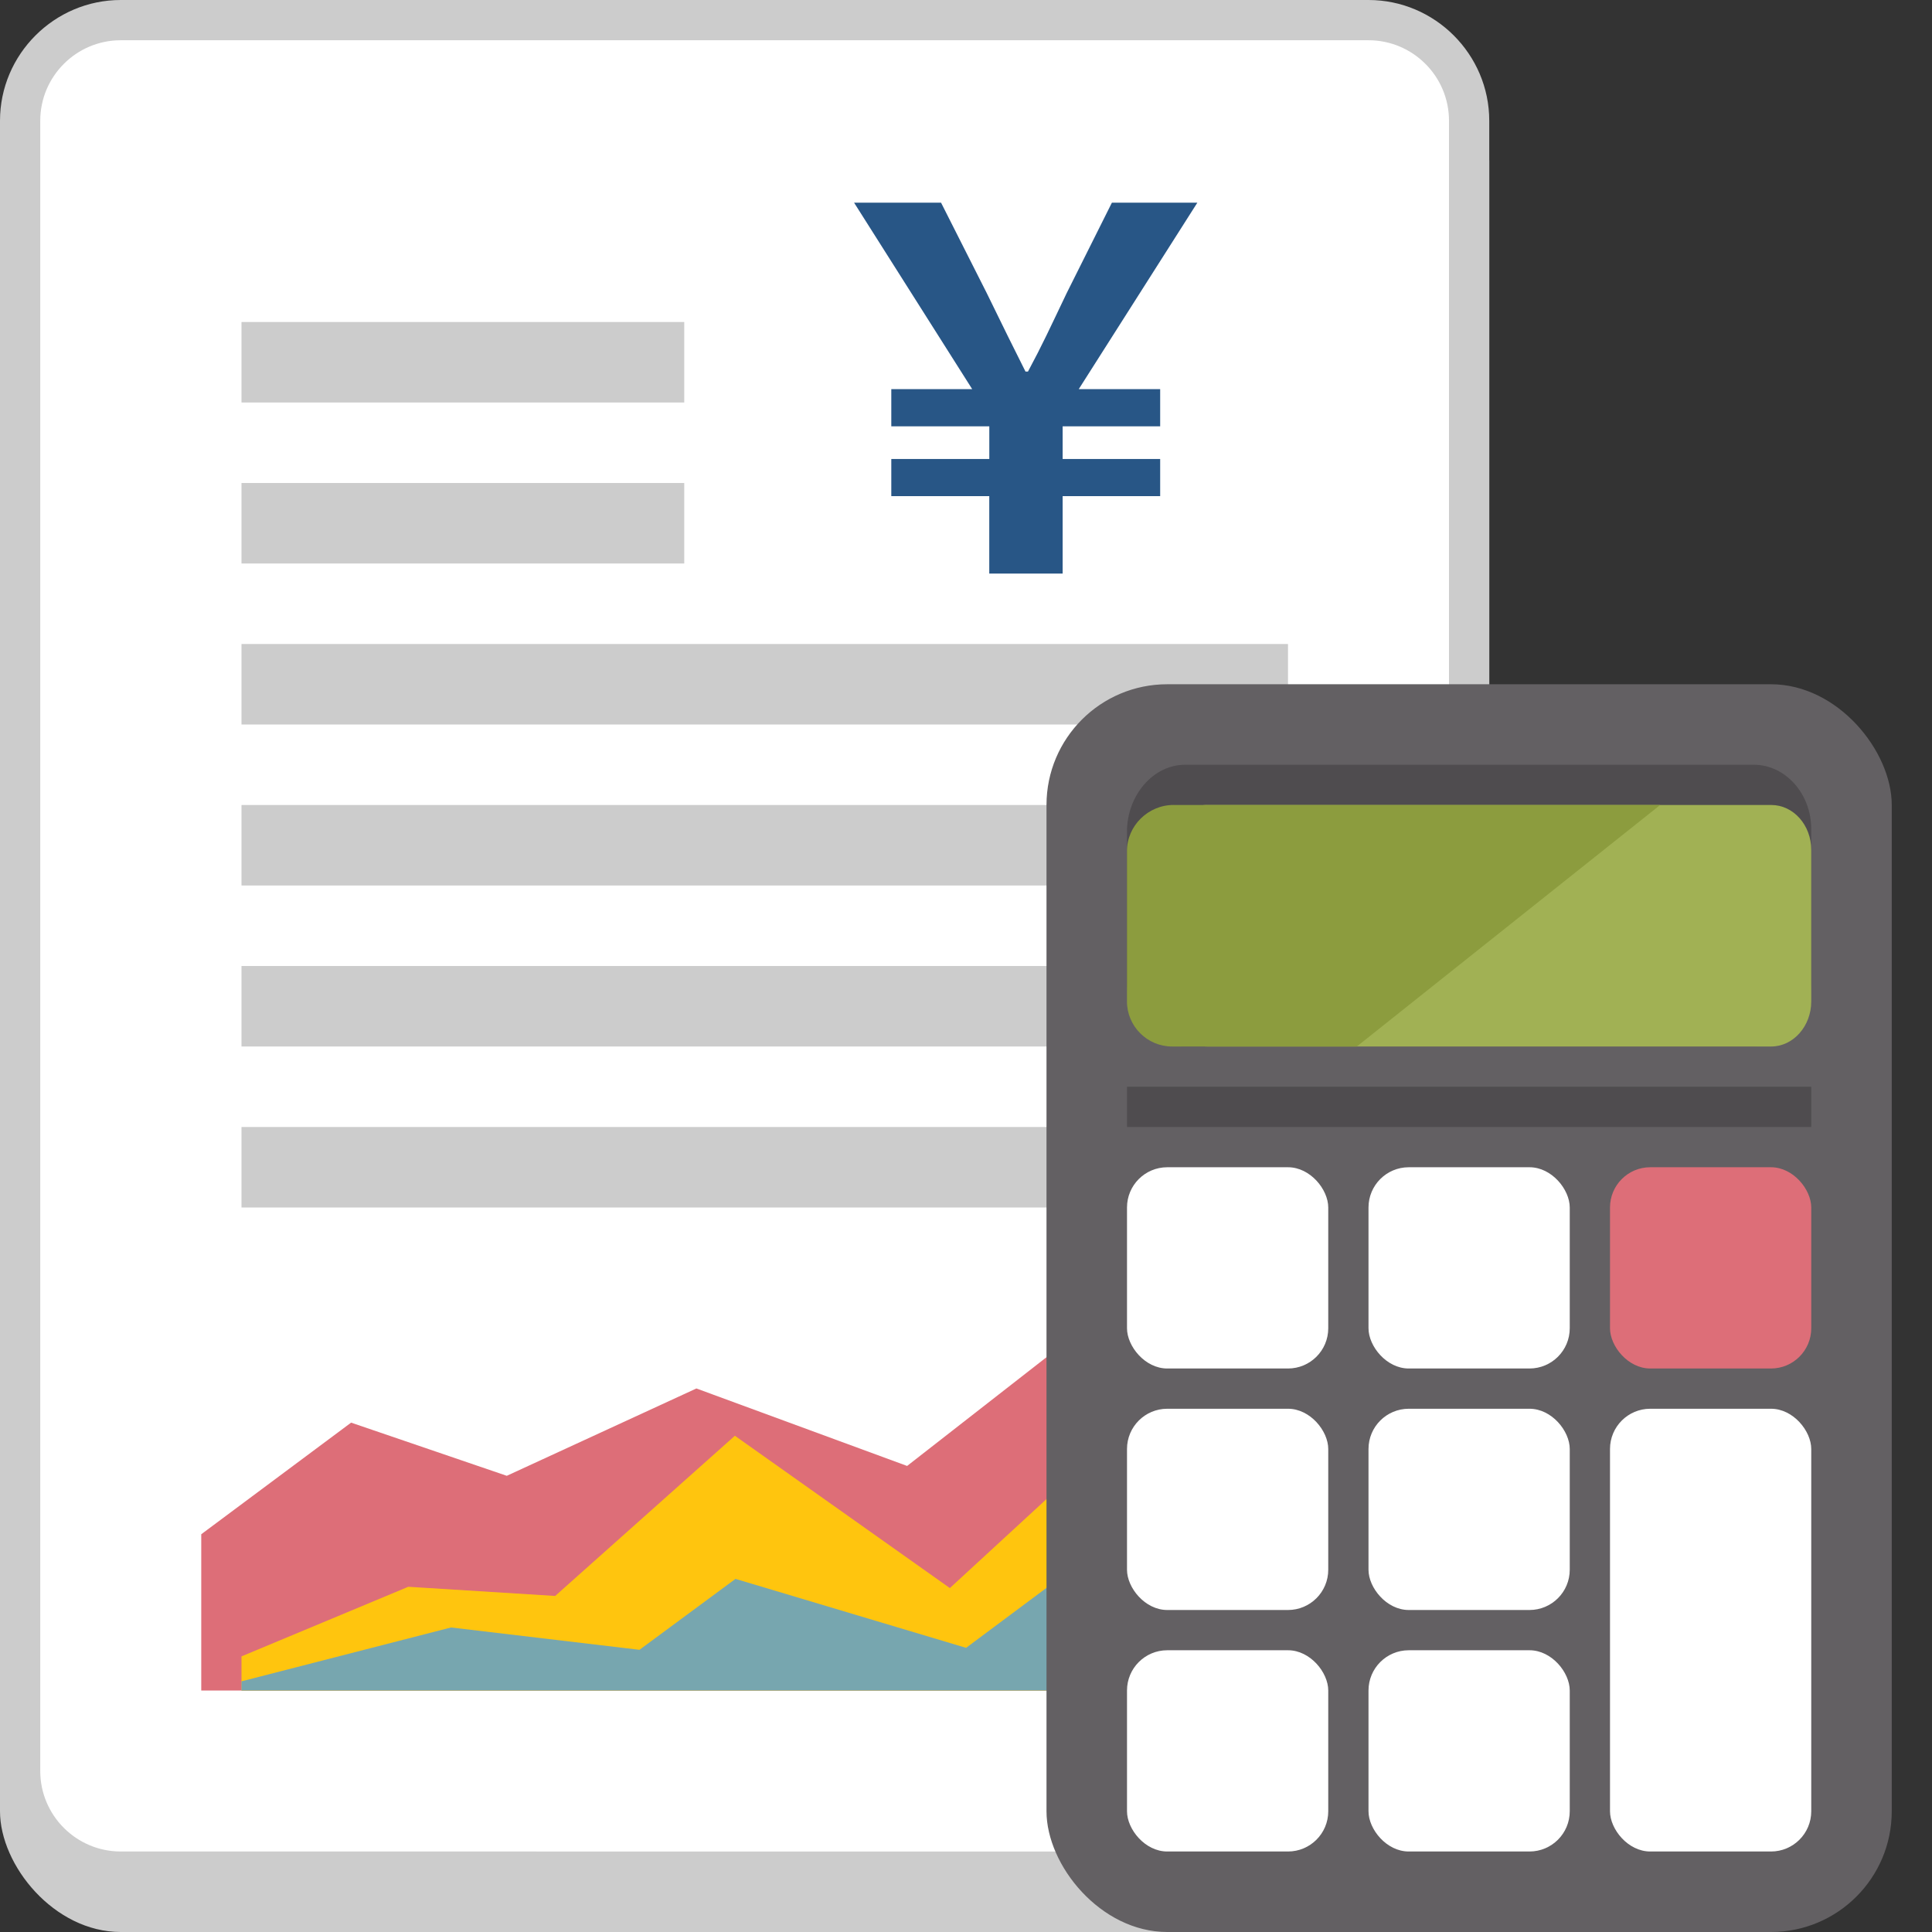
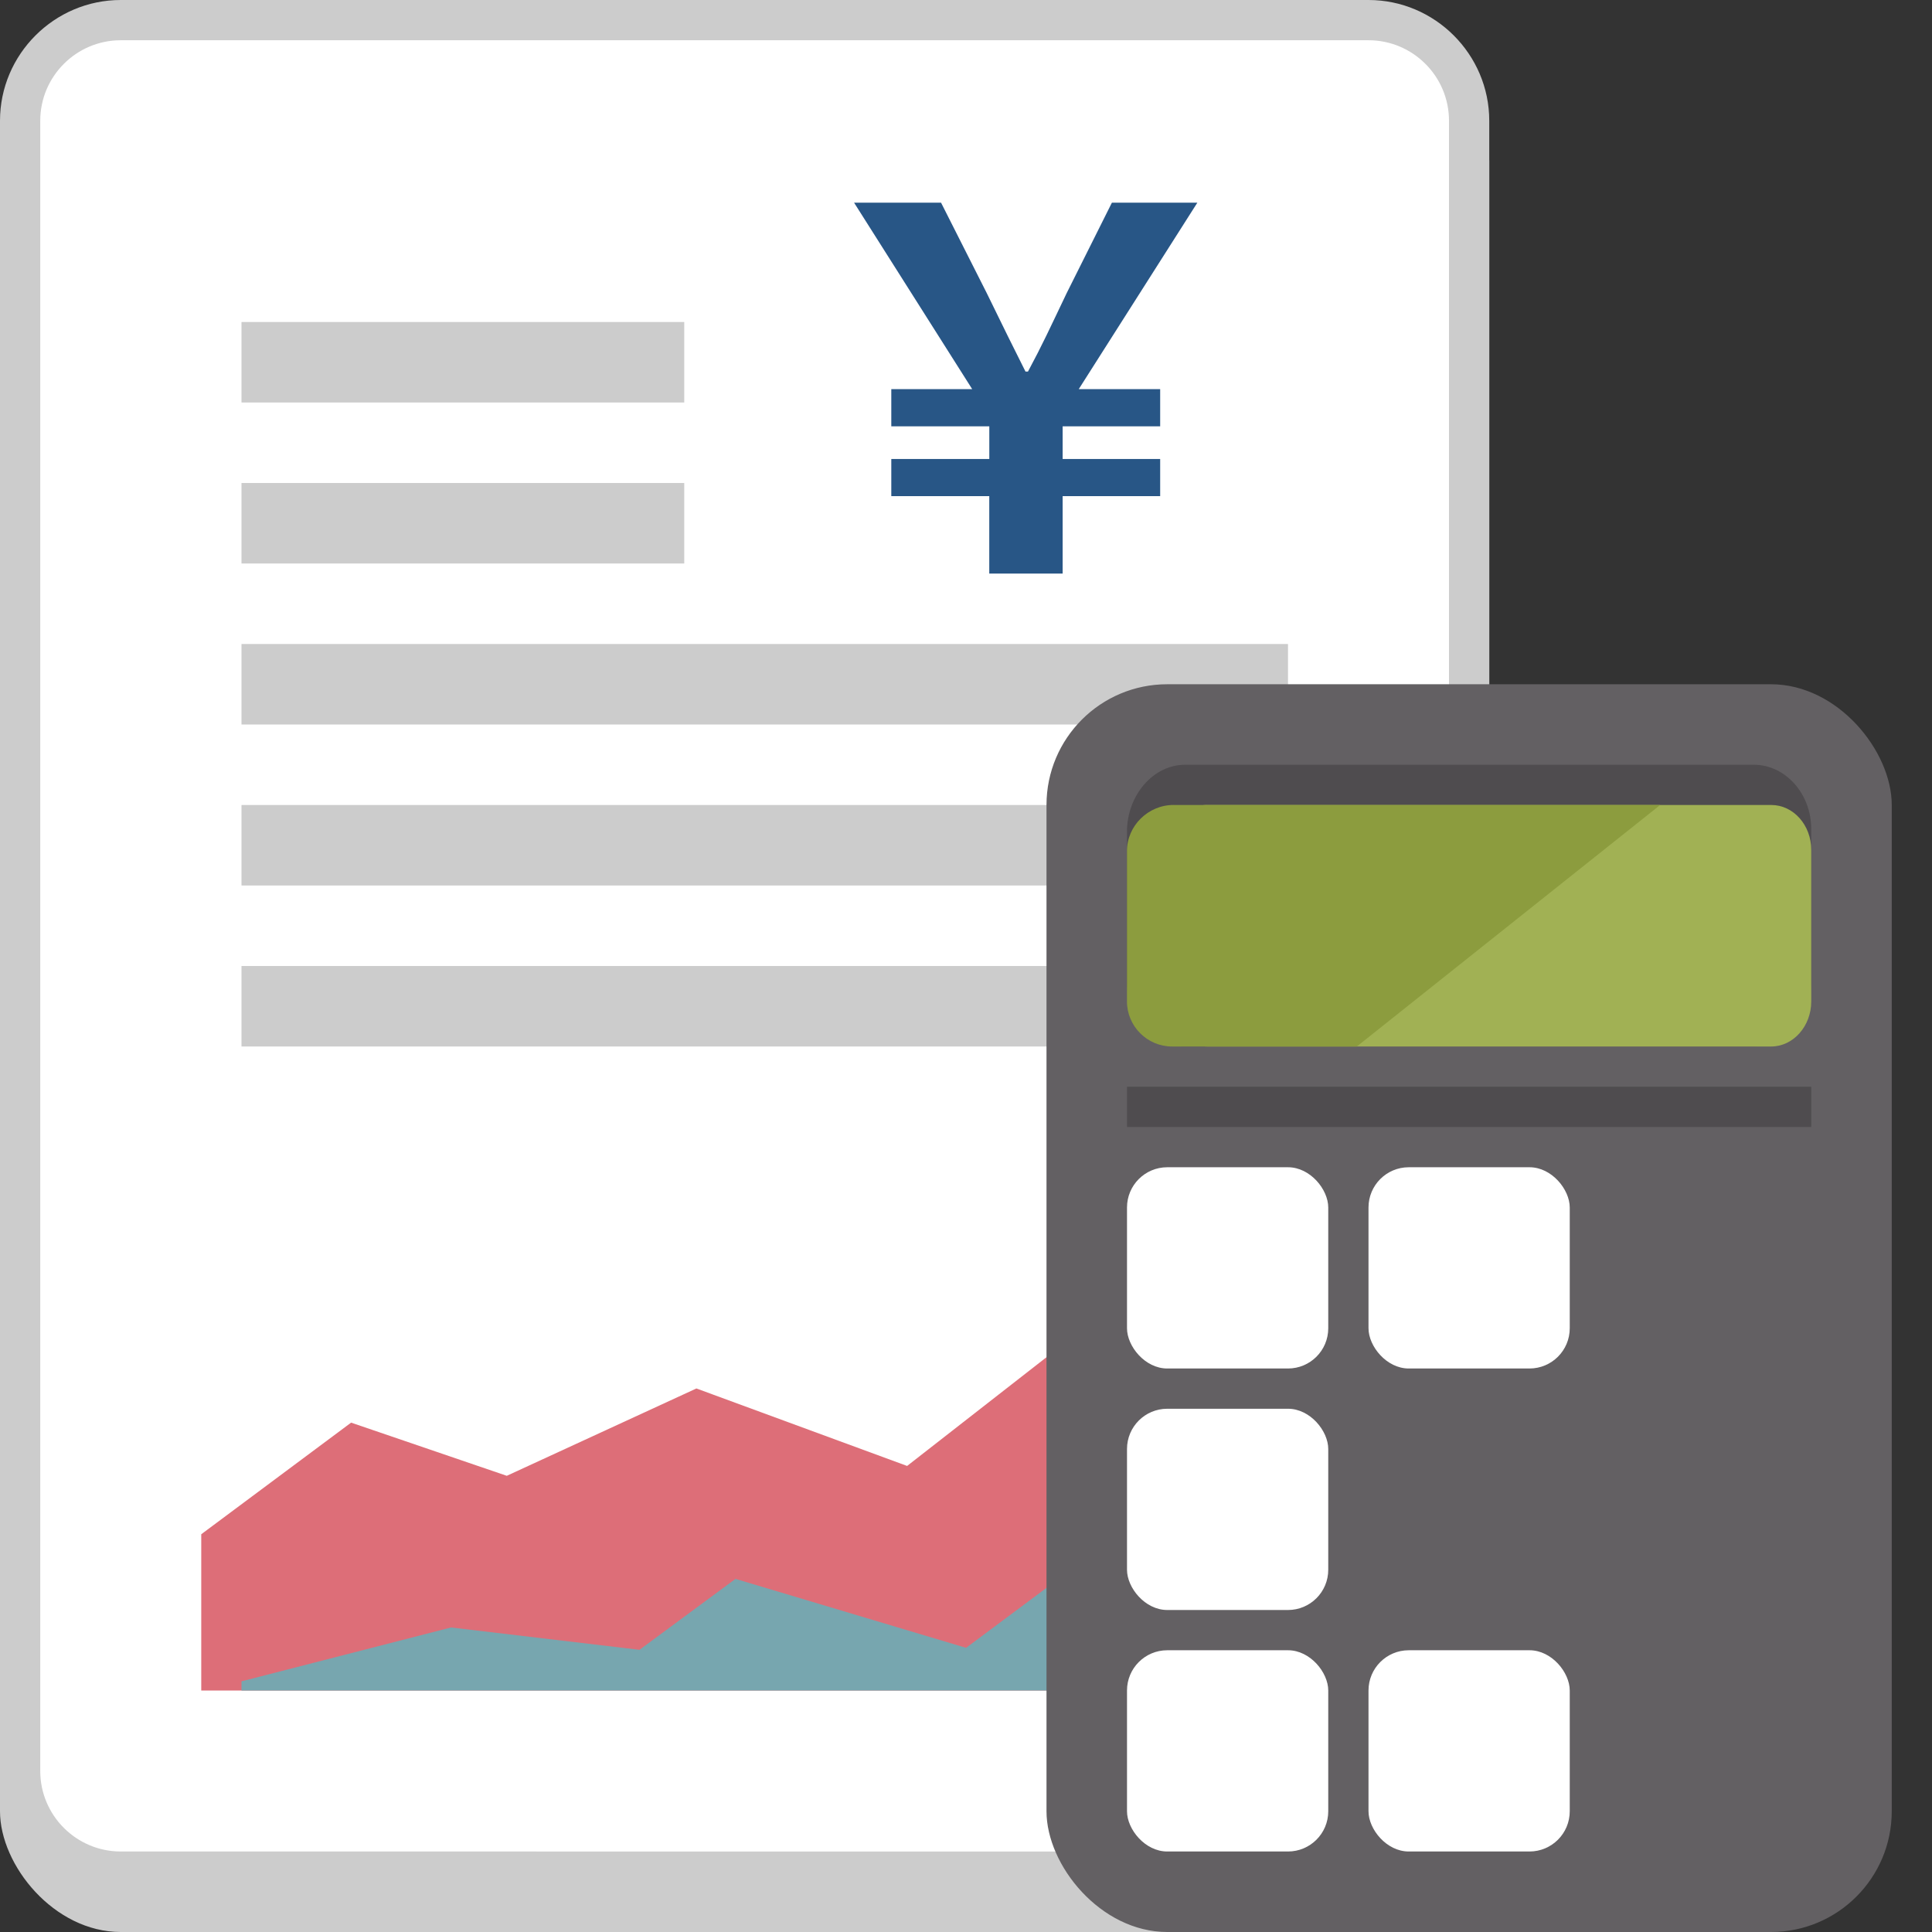
<svg xmlns="http://www.w3.org/2000/svg" id="b" width="48" height="48" viewBox="0 0 48 48">
  <rect x="0" y="0" width="48" height="48" fill="#333333" stroke="none" />
  <g id="c">
    <rect x="0" y="0" width="48" height="48" fill="none" />
    <rect y="1" width="37" height="47" rx="3" ry="3" fill="#ccc" />
    <rect x=".5" y=".5" width="36" height="46" rx="2.5" ry="2.5" fill="#fff" />
    <path d="M34,1c1.103,0,2,.897,2,2v41c0,1.103-.897,2-2,2H3c-1.103,0-2-.897-2-2V3c0-1.103.897-2,2-2h31M34,0H3C1.35,0,0,1.35,0,3v41c0,1.65,1.35,3,3,3h31c1.65,0,3-1.35,3-3V3c0-1.65-1.35-3-3-3h0Z" fill="#ccc" />
    <line x1="6" y1="9" x2="17" y2="9" fill="none" stroke="#ccc" stroke-miterlimit="10" stroke-width="2" />
    <line x1="6" y1="13" x2="17" y2="13" fill="none" stroke="#ccc" stroke-miterlimit="10" stroke-width="2" />
    <line x1="6" y1="17" x2="32" y2="17" fill="none" stroke="#ccc" stroke-miterlimit="10" stroke-width="2" />
    <line x1="6" y1="21" x2="32" y2="21" fill="none" stroke="#ccc" stroke-miterlimit="10" stroke-width="2" />
    <line x1="6" y1="25" x2="32" y2="25" fill="none" stroke="#ccc" stroke-miterlimit="10" stroke-width="2" />
-     <line x1="6" y1="29" x2="32" y2="29" fill="none" stroke="#ccc" stroke-miterlimit="10" stroke-width="2" />
    <polygon points="5 42 31 42 31.087 34.643 27.597 32.474 22.537 36.421 17.302 34.496 12.591 36.666 8.723 35.345 5 38.118 5 42" fill="#dd6e78" fill-rule="evenodd" />
-     <polygon points="6 42 32.093 42 32.18 37.677 28.649 34.806 23.599 39.455 18.258 35.671 13.793 39.651 10.144 39.423 6 41.152 6 42" fill="#ffc50e" fill-rule="evenodd" />
    <polygon points="6 42 32 42 32 40.14 28.772 37.384 24.002 40.94 18.273 39.227 15.888 40.989 11.206 40.434 6 41.772 6 42" fill="#77a6af" fill-rule="evenodd" />
    <path d="M24.579,12.327h-2.435v-.924h2.435v-.811h-2.435v-.924h2.01l-2.935-4.633h2.161l1.136,2.248c.462.949.624,1.273.962,1.948h.062c.362-.675.525-1.036.961-1.948l1.124-2.248h2.123l-2.947,4.633h2.023v.924h-2.423v.811h2.423v.924h-2.423v1.923h-1.823v-1.923Z" fill="#285686" />
    <rect x="26" y="17" width="21" height="31" rx="3" ry="3" fill="#636063" />
    <rect x="28" y="27" width="17" height="1" fill="#4f4c4f" />
    <path d="M29.447,19h14.125c.785,0,1.428.718,1.428,1.596v3.796c0,.884-.647,1.608-1.439,1.608h-14.134c-.789,0-1.428-.714-1.428-1.596v-3.737c0-.906.649-1.667,1.447-1.667h0Z" fill="#4f4c4f" fill-rule="evenodd" />
    <path d="M29.991,20h14.017c.548,0,.992.499.992,1.115v3.765c0,.616-.448,1.12-.995,1.12h-14.01c-.547,0-.995-.504-.995-1.12v-3.736c0-.623.446-1.145.991-1.145h0Z" fill="#a1b154" fill-rule="evenodd" />
    <path d="M29.159,20h12.087l-7.536,6h-4.591c-.616,0-1.12-.504-1.12-1.12v-3.736c0-.623.522-1.145,1.159-1.145h0Z" fill="#8c9c3e" fill-rule="evenodd" />
    <rect x="28" y="29" width="5" height="5" rx="1" ry="1" fill="#fff" />
    <rect x="28" y="35" width="5" height="5" rx="1" ry="1" fill="#fff" />
    <rect x="28" y="41" width="5" height="5" rx="1" ry="1" fill="#fff" />
    <rect x="34" y="29" width="5" height="5" rx="1" ry="1" fill="#fff" />
-     <rect x="34" y="35" width="5" height="5" rx="1" ry="1" fill="#fff" />
    <rect x="34" y="41" width="5" height="5" rx="1" ry="1" fill="#fff" />
-     <rect x="40" y="29" width="5" height="5" rx="1" ry="1" fill="#dd6e78" />
-     <rect x="40" y="35" width="5" height="11" rx="1" ry="1" fill="#fff" />
  </g>
</svg>